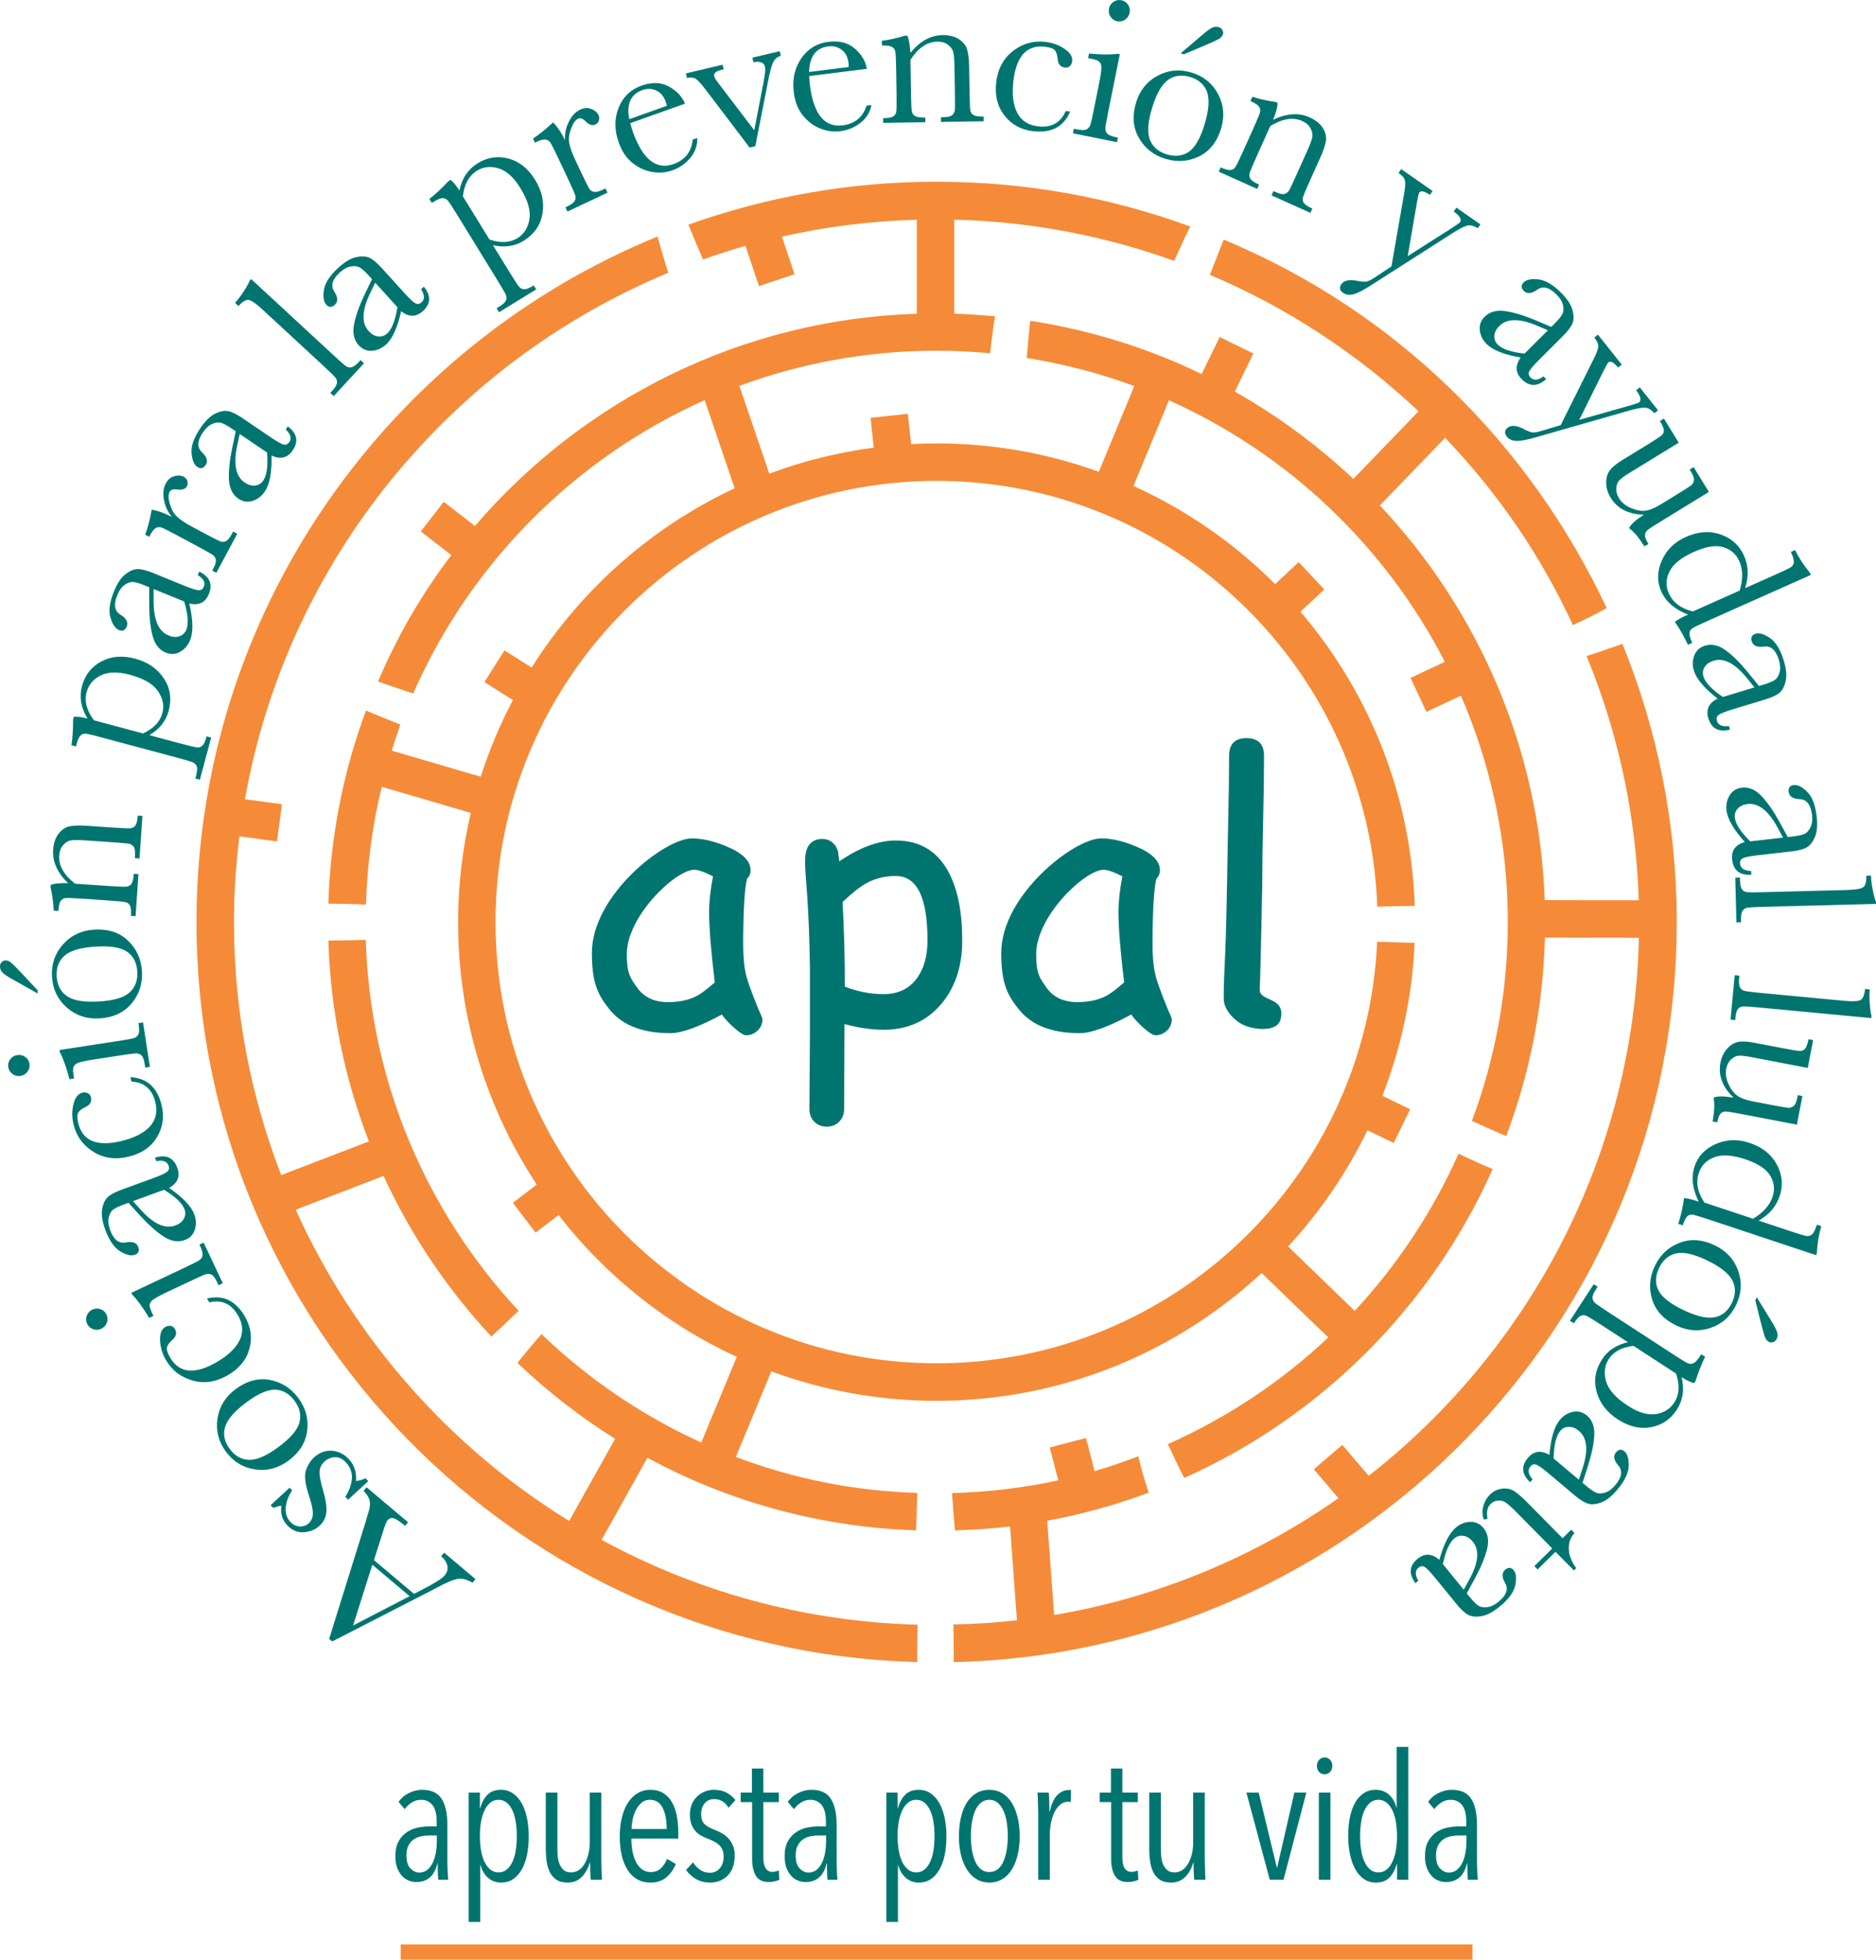
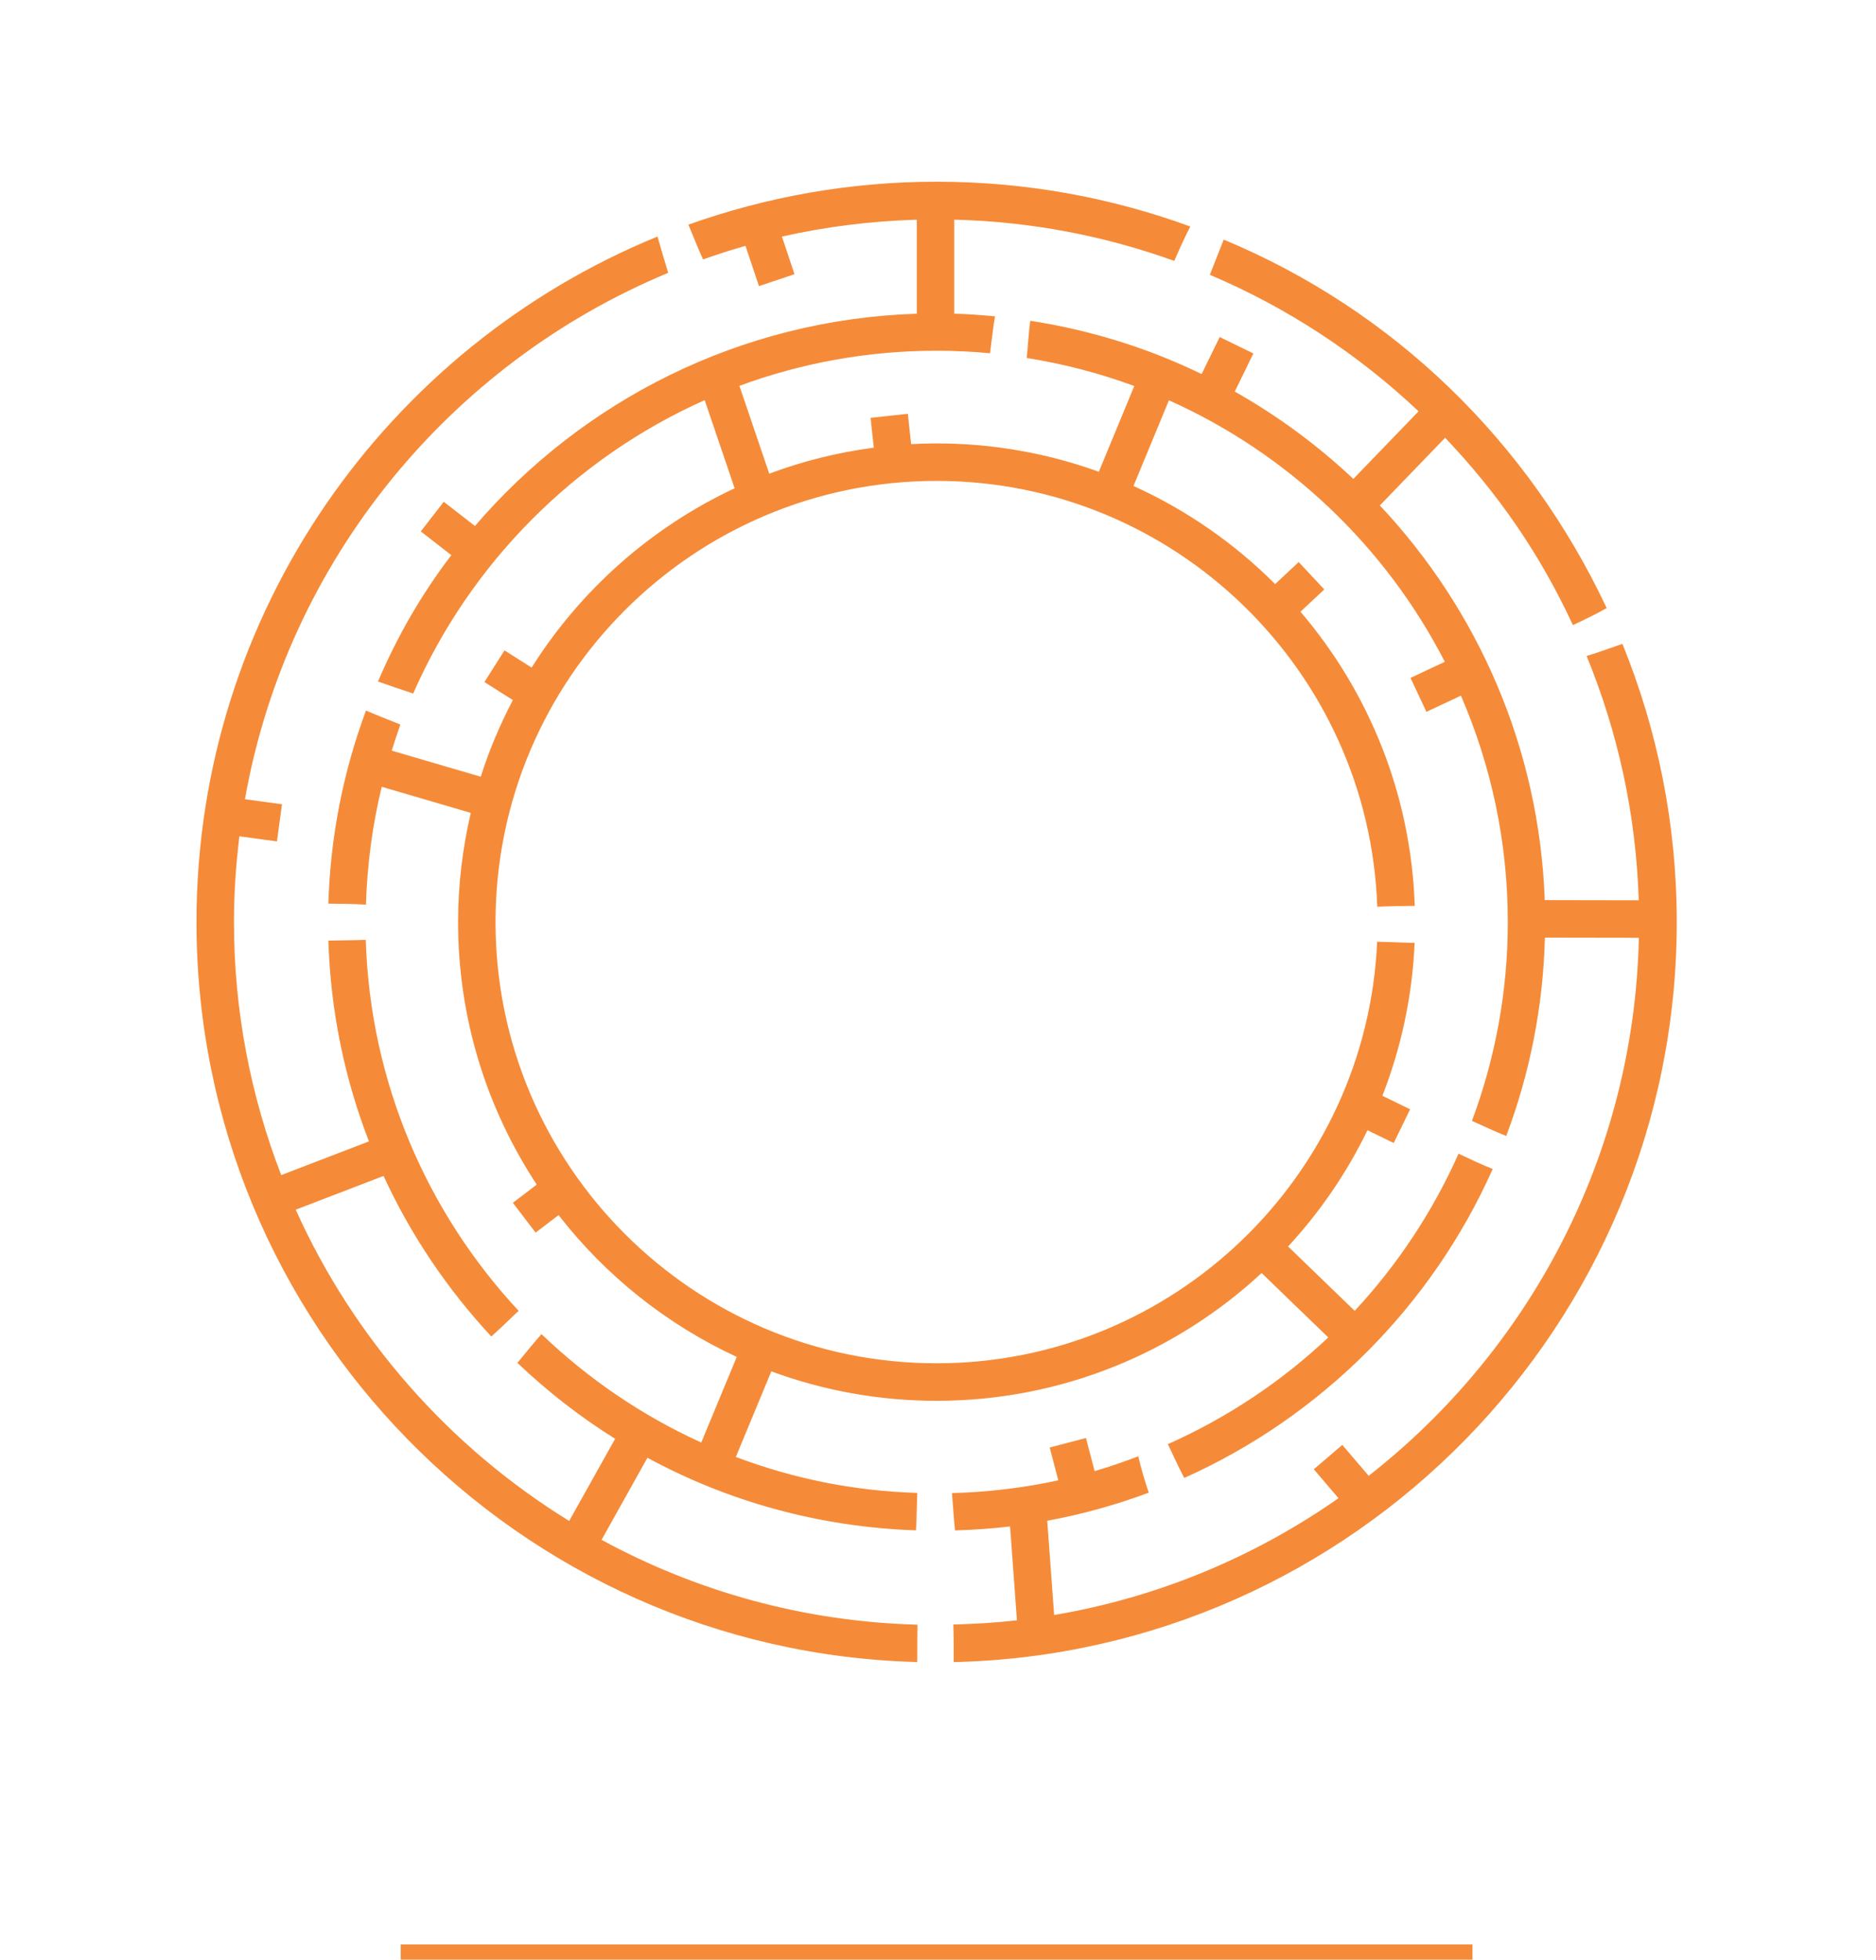
<svg xmlns="http://www.w3.org/2000/svg" id="Layer_2" data-name="Layer 2" viewBox="0 0 325.169 339.546">
  <defs>
    <style>
      .cls-1 {
        fill: #f58b38;
      }

      .cls-2 {
        fill: #007570;
      }
    </style>
  </defs>
  <g id="Layer_1-2" data-name="Layer 1">
    <g>
      <path class="cls-1" d="M158.986,287.976c.014-2.162.014-4.408.045-6.466-19.78-.531-38.401-5.795-54.761-14.707l7.95-14.216c13.93,7.553,29.752,12.01,46.544,12.575.14-1.995.14-4.623.235-6.487-11.14-.341-21.526-2.488-31.456-6.229l6.152-14.833c8.933,3.298,18.583,5.103,28.646,5.103,21.734,0,41.532-8.414,56.338-22.141l11.55,11.16c-8.101,7.646-17.501,13.909-27.81,18.493.631,1.232,1.73,3.765,2.851,5.854,23.747-10.625,42.873-29.772,53.462-53.532-1.881-.734-4.271-1.88-5.917-2.652-4.488,10.066-10.593,19.26-18.004,27.229l-11.542-11.151c5.515-5.974,10.171-12.75,13.756-20.143l4.545,2.215,2.848-5.842-4.807-2.342c3.234-8.276,5.186-17.187,5.589-26.496-1.525-.015-4.464-.158-6.498-.19-1.791,40.577-35.352,73.04-76.363,73.04-42.152,0-76.447-34.294-76.447-76.447s34.295-76.447,76.447-76.447c41.26,0,74.969,32.86,76.382,73.78,1.979-.093,4.368-.105,6.5-.149-.652-19.406-8.001-37.136-19.808-50.962l4.128-3.861-4.438-4.745-4.083,3.82c-7.042-7.056-15.356-12.834-24.55-17.003l6.141-14.843c20.624,9.223,37.528,25.29,47.82,45.307l-5.948,2.793,2.761,5.882,5.978-2.807c5.219,12.039,8.127,25.302,8.127,39.237,0,12.112-2.214,23.709-6.216,34.442,1.815.82,3.917,1.787,5.941,2.622,4.046-10.741,6.398-22.306,6.703-34.377l16.29.029c-.834,37.824-18.981,71.435-46.832,93.224l-4.572-5.355-4.941,4.22,4.28,5.014c-14.458,10.12-31.198,17.178-49.289,20.238l-1.195-16.33c6.061-1.118,11.941-2.758,17.594-4.867-.646-1.914-1.363-4.303-1.807-6.302-2.484.941-4.998,1.822-7.572,2.565l-1.502-5.736-6.286,1.646,1.49,5.69c-5.961,1.299-12.124,2.039-18.428,2.211.156,1.645.252,3.89.525,6.468,3.214-.105,6.402-.312,9.543-.692l1.189,16.264c-3.627.415-7.311.636-11.025.731.067,1.473.067,4.435.068,6.512,69.372-1.586,125.326-58.47,125.326-128.216,0-17.047-3.356-33.32-9.421-48.212-1.556.551-4.816,1.698-6.207,2.099,5.392,13.128,8.577,27.387,9.036,42.33l-16.292-.029c-.944-26.407-11.632-50.362-28.579-68.385l11.314-11.722c9.181,9.637,16.499,20.238,22.148,32.459,2.258-1.039,4.587-2.222,5.856-2.952-13.562-28.819-36.869-51.569-66.382-63.845-.705,1.822-1.684,4.229-2.404,6.097,13.461,5.703,25.694,13.755,36.175,23.654l-11.303,11.712c-6.196-5.831-13.09-10.921-20.55-15.131l3.224-6.606-5.838-2.85-3.131,6.418c-9.231-4.483-19.222-7.614-29.707-9.233-.258,1.886-.401,4.43-.612,6.447,6.438,1.027,12.679,2.654,18.644,4.861l-6.146,14.856c-8.784-3.175-18.25-4.914-28.116-4.914-1.481,0-2.953.043-4.416.12l-.571-5.25-6.461.702.561,5.165c-6.286.828-12.354,2.349-18.119,4.508l-5.177-15.218c10.659-3.934,22.173-6.087,34.182-6.087,3.123,0,6.212.153,9.262.438.26-1.878.511-4.387.863-6.394-2.337-.223-4.688-.396-7.066-.465v-16.288c13.355.332,26.175,2.835,38.136,7.147,1.081-2.47,1.977-4.441,2.778-5.957-13.722-5.022-28.533-7.766-43.973-7.766-15.086,0-29.563,2.638-43.02,7.443.544,1.266,1.691,4.204,2.541,6.024,2.418-.855,4.866-1.648,7.352-2.351l2.335,6.975,6.163-2.062-2.182-6.519c7.552-1.704,15.366-2.699,23.374-2.923v16.288c-30.592.986-57.922,15.047-76.587,36.779l-5.399-4.195-3.986,5.132,5.29,4.11c-5.185,6.842-9.292,13.908-12.705,21.901.836.311,4.85,1.672,6.099,2.078,9.903-22.588,28.009-40.784,50.523-50.832l5.195,15.272c-14.496,6.779-26.714,17.626-35.189,31.068l-4.702-2.982-3.479,5.487,4.93,3.126c-2.223,4.227-4.098,8.663-5.572,13.278l-15.425-4.519c.365-1.158,1.085-3.385,1.491-4.524-1.266-.502-4.969-1.983-5.953-2.424-3.898,10.475-6.168,21.73-6.523,33.462,1.785.007,4.473.043,6.517.168.217-7.009,1.133-13.843,2.737-20.418l15.437,4.522c-1.425,6.083-2.203,12.413-2.203,18.924,0,16.785,5.026,32.41,13.63,45.48l-4.137,3.156,3.942,5.166,3.982-3.038c8.135,10.477,18.715,18.954,30.885,24.573l-6.154,14.837c-10.288-4.673-19.636-11.059-27.69-18.783-1.01,1.103-2.873,3.396-4.178,4.977,5.177,4.93,10.842,9.352,16.935,13.159l-7.96,14.234c-20.723-12.766-37.329-31.568-47.4-53.931l15.227-5.848c4.731,10.27,11.071,19.646,18.682,27.823,2.453-2.214,4.619-4.438,4.75-4.428-15.816-16.981-25.757-39.499-26.519-64.302-2.045.078-4.589.078-6.479.126.371,12.23,2.825,23.942,7.031,34.795l-15.202,5.839c-5.271-13.612-8.193-28.384-8.193-43.835,0-5.036.343-9.991.94-14.869l6.508.888.876-6.439-6.421-.876c7.325-41.342,35.566-75.515,73.365-91.203-.609-1.958-1.362-4.538-1.856-6.289-46.821,19.14-79.908,65.161-79.908,118.789,0,69.614,55.741,126.414,124.932,128.206ZM69.459,339.546h185.77v-2.639H69.459v2.639Z" />
-       <path class="cls-2" d="M163.221,173.881c2.378-2.869,3.565-6.516,3.565-10.943,0-4.857-.769-8.76-2.304-11.711-1.947-3.729-5.021-5.594-9.221-5.594-1.497,0-3.064.302-4.704.906-1.64.605-3.34,1.512-5.103,2.721.042-.532-.12-.796-.12-.981,0-.819-.272-1.511-.815-2.074-.543-.564-1.214-.846-2.013-.846-1.168,0-2.217.537-2.673,1.814-.396,1.107-.3,2.54-.205,4.188l.292,3.954c.246,3.688.398,7.777.462,12.264v12.264l-.093,12.295c0,.901.282,1.639.845,2.213.563.573,1.287.861,2.167.861s1.603-.288,2.167-.861c.563-.574.845-1.312.845-2.213l.062-14.693c2.459.655,4.714.984,6.762.984,4.2,0,7.562-1.516,10.082-4.549ZM159.009,169.393c-1.353,1.906-3.308,2.859-5.87,2.859-2.233,0-4.468-.43-6.701-1.291,0-5.122-.133-10.01-.398-14.662,1.658-1.578,3.032-2.663,4.117-3.258,1.517-.84,3.219-1.26,5.104-1.26,1.844,0,3.221.927,4.133,2.782.912,1.854,1.368,4.646,1.368,8.375,0,2.643-.583,4.795-1.753,6.455ZM202.255,178.584c.573-.533.861-1.21.861-2.029l-.187-.523c-.327-.717-.563-1.26-.706-1.629-1.086-2.705-1.731-4.508-1.935-5.41-.369-1.475-.543-3.483-.524-6.025.02-2.786.087-5.072.201-6.854.111-1.783.271-3.063.476-3.842.411-.43.615-.922.615-1.475,0-1.618-1.394-3.001-4.18-4.15-2.213-.922-4.21-1.383-5.995-1.383-4.732,0-17.328,9.863-17.336,19.82-.004,5.246,1.035,7.332,3.105,9.873,2.193,2.705,5.688,4.057,10.483,4.057,1.003,0,2.252-.272,3.748-.815,1.497-.542,3.228-1.346,5.195-2.412.45.656,1.138,1.404,2.059,2.244,1.025.901,1.733,1.352,2.122,1.352.758,0,1.424-.267,1.999-.799ZM191.741,172.559c-1.372.718-3.042,1.076-5.009,1.076-2.377,0-4.16-.84-5.348-2.52-1.188-1.68-1.769-2.393-1.783-5.754-.027-6.65,8.503-14.656,11.68-14.656.327,0,.764.092,1.307.277.542.184,1.194.472,1.952.861-.226,1.168-.395,2.27-.508,3.304-.113,1.035-.168,1.994-.168,2.874,0,2.705.327,6.773.983,12.203-1.333,1.168-2.368,1.947-3.105,2.336ZM119.927,178.199c1.497-.542,3.228-1.346,5.195-2.412.45.656,1.138,1.404,2.059,2.244,1.025.901,1.733,1.352,2.122,1.352.757,0,1.424-.267,1.999-.799.573-.533.861-1.21.861-2.029l-.187-.523c-.327-.717-.563-1.26-.706-1.629-1.086-2.705-1.731-4.508-1.936-5.41-.369-1.475-.543-3.483-.523-6.025.02-2.786.087-5.072.2-6.854.111-1.783.272-3.063.476-3.842.411-.43.615-.922.615-1.475,0-1.618-1.394-3.001-4.18-4.15-2.213-.922-4.21-1.383-5.995-1.383-4.732,0-17.328,9.863-17.336,19.82-.004,5.246,1.035,7.332,3.105,9.873,2.193,2.705,5.688,4.057,10.483,4.057,1.003,0,2.252-.272,3.748-.815ZM110.43,171.114c-1.188-1.68-1.769-2.393-1.783-5.754-.027-6.65,8.503-14.656,11.68-14.656.327,0,.764.092,1.307.277.542.184,1.194.472,1.952.861-.226,1.168-.395,2.27-.508,3.304-.113,1.035-.168,1.994-.168,2.874,0,2.705.327,6.773.983,12.203-1.333,1.168-2.368,1.947-3.105,2.336-1.372.718-3.042,1.076-5.009,1.076-2.377,0-4.161-.84-5.348-2.52ZM221.967,176.613c.967-4.049-3.763-2.939-3.62-5.232.138-2.198.443-18.186.443-18.186,0-3.237.049-6.942.152-11.111.104-4.17.153-7.874.153-11.112,0-2.049-1.013-3.074-3.042-3.074-2.009,0-3.012,1.025-3.012,3.074,0,3.238-.052,6.942-.153,11.112-.103,4.169-.268,17.315-.492,22.284-.226,4.97-.285,6.183-.285,8.662,0,2.09,2.108,4.167,4.014,4.802,2.15.717,5.363.784,5.841-1.218ZM116.476,312.275c-.384-.669-.886-1.198-1.505-1.583-.617-.386-1.371-.579-2.261-.579-.811,0-1.545.198-2.203.594-.659.397-1.214.95-1.67,1.661s-.805,1.564-1.047,2.558c-.244.995-.365,2.082-.365,3.259,0,2.498.466,4.458,1.4,5.879.934,1.422,2.245,2.133,3.93,2.133,1.117,0,2.035-.31,2.757-.929.72-.62,1.263-1.386,1.63-2.3l-1.523-.883c-.246.63-.593,1.168-1.041,1.614-.45.447-1.042.67-1.775.67-.573,0-1.067-.147-1.485-.441s-.766-.701-1.041-1.219c-.276-.518-.484-1.127-.627-1.827-.143-.701-.214-1.466-.214-2.299h8.132v-1.097c0-1.015-.087-1.97-.26-2.864-.17-.893-.45-1.676-.833-2.346ZM109.467,316.906c0-.446.055-.965.168-1.554.113-.589.295-1.142.551-1.66s.581-.954.979-1.31c.396-.355.893-.533,1.483-.533,1.001,0,1.735.462,2.205,1.386.468.924.704,2.148.704,3.671h-6.092ZM123.752,311.728c.589,0,1.091.137,1.507.411.417.275.757.636,1.021,1.082l1.188-1.31c-.387-.527-.888-.96-1.509-1.295-.619-.335-1.354-.503-2.208-.503-.589,0-1.132.107-1.63.32-.498.213-.94.508-1.325.883-.387.376-.686.828-.898,1.355-.214.528-.319,1.107-.319,1.736,0,.65.085,1.203.258,1.66.173.457.401.848.686,1.173.284.325.603.589.96.792.355.203.726.376,1.11.518.367.142.716.294,1.051.457s.635.355.898.578c.264.224.478.503.641.838s.244.747.244,1.234c0,.853-.218,1.539-.656,2.056-.437.518-1.009.776-1.719.776-.65,0-1.214-.168-1.692-.503-.478-.335-.888-.765-1.233-1.294l-1.217,1.31c.466.67,1.055,1.203,1.767,1.598.71.397,1.491.595,2.344.595,1.279,0,2.32-.411,3.123-1.234.801-.822,1.202-1.974,1.202-3.456,0-.67-.102-1.244-.304-1.721-.204-.477-.462-.888-.777-1.233s-.674-.635-1.081-.869c-.407-.233-.813-.431-1.22-.594-.811-.304-1.42-.64-1.827-1.005-.406-.365-.608-.954-.608-1.766,0-.771.206-1.396.623-1.874.417-.477.95-.715,1.6-.715ZM77.591,324.171c-.01-.315-.02-.625-.03-.929-.01-.305-.016-.558-.016-.762v-6.275c0-1.99-.335-3.502-1.005-4.538-.668-1.035-1.796-1.554-3.381-1.554-.75,0-1.501.183-2.253.548-.751.366-1.36.883-1.828,1.554l1.066,1.249c.345-.467.762-.854,1.25-1.158.486-.304,1.015-.457,1.583-.457.833,0,1.493.305,1.981.914.486.609.73,1.574.73,2.893v.792h-1.188c-.628,0-1.293.066-1.995.198-.7.132-1.345.391-1.934.776s-1.077.914-1.462,1.584c-.387.669-.579,1.553-.579,2.649,0,.792.111,1.467.335,2.026.222.559.508,1.02.853,1.386.345.366.73.63,1.156.792.428.162.855.243,1.281.243,1.927,0,3.147-1.076,3.655-3.228h.062v.655c0,.254.004.518.014.791.01.275.02.533.032.777.01.243.024.446.045.609h1.735c-.02-.163-.042-.381-.062-.654-.02-.275-.036-.569-.045-.883ZM75.719,319.068c0,.589-.052,1.199-.153,1.827-.101.63-.27,1.209-.503,1.736-.232.528-.547.965-.944,1.31-.395.346-.878.518-1.445.518-.549,0-1.057-.233-1.523-.7-.468-.467-.702-1.229-.702-2.285,0-.711.123-1.289.367-1.736.244-.446.553-.797.928-1.051.377-.254.807-.426,1.295-.518.488-.091.976-.137,1.461-.137h1.22v1.035ZM90.399,312.397c-.407-.71-.908-1.268-1.507-1.675-.599-.406-1.275-.61-2.026-.61-1.035,0-1.838.3-2.406.899-.569.599-.976,1.365-1.219,2.299h-.06v-2.711h-1.95v22.419h2.009v-9.9h.031c.244.913.674,1.655,1.295,2.223.619.568,1.386.854,2.299.854.793,0,1.483-.198,2.072-.595.589-.396,1.084-.949,1.491-1.66.406-.71.712-1.553.914-2.528.202-.975.306-2.05.306-3.228s-.107-2.259-.319-3.244c-.214-.985-.523-1.832-.93-2.543ZM89.394,320.622c-.121.771-.315,1.437-.579,1.995s-.593,1-.99,1.325c-.396.325-.869.488-1.416.488-.528,0-.996-.163-1.402-.488-.406-.324-.746-.766-1.019-1.325-.274-.558-.478-1.224-.609-1.995-.133-.771-.198-1.604-.198-2.498,0-.874.065-1.691.198-2.452.131-.762.335-1.427.609-1.995.273-.569.609-1.015,1.005-1.341.395-.324.866-.488,1.416-.488.547,0,1.019.164,1.416.488.397.325.726.771.99,1.341.264.568.458,1.233.579,1.995.123.761.183,1.578.183,2.452,0,.893-.06,1.726-.183,2.498ZM104.273,324.049c-.01-.355-.02-.721-.03-1.097-.012-.376-.016-.726-.016-1.051v-11.301h-2.011v8.712c0,.67-.075,1.315-.228,1.935-.152.619-.365,1.167-.638,1.644-.276.478-.611.854-1.006,1.127-.396.275-.849.411-1.356.411-.527,0-.944-.127-1.249-.381-.304-.254-.543-.579-.716-.975-.173-.397-.284-.833-.335-1.31-.049-.477-.075-.949-.075-1.417v-9.747h-2.011v9.747c0,.711.045,1.412.137,2.102.091.69.27,1.315.534,1.873.264.559.645,1.01,1.142,1.355.498.345,1.152.519,1.965.519.974,0,1.787-.32,2.437-.96.648-.64,1.117-1.467,1.4-2.483h.062c0,.488.01,1.005.03,1.554.02.548.052,1.015.091,1.401h1.949c-.02-.142-.036-.366-.045-.67-.01-.304-.02-.635-.03-.99ZM221.373,323.577h-.061l-3.138-12.976h-2.132l4.052,15.108h2.375l3.96-15.108h-2.072l-2.985,12.976ZM228.594,325.709h2.009v-15.108h-2.009v15.108ZM208.87,324.049c-.01-.355-.02-.721-.03-1.097-.012-.376-.016-.726-.016-1.051v-11.301h-2.011v8.712c0,.67-.075,1.315-.228,1.935-.153.619-.365,1.167-.639,1.644-.275.478-.611.854-1.005,1.127-.396.275-.849.411-1.356.411-.527,0-.944-.127-1.249-.381-.304-.254-.543-.579-.716-.975-.172-.397-.283-.833-.335-1.31-.049-.477-.075-.949-.075-1.417v-9.747h-2.011v9.747c0,.711.045,1.412.137,2.102.091.69.27,1.315.533,1.873.264.559.645,1.01,1.143,1.355.498.345,1.152.519,1.965.519.974,0,1.787-.32,2.438-.96.648-.64,1.116-1.467,1.4-2.483h.062c0,.488.01,1.005.03,1.554.02.548.052,1.015.091,1.401h1.949c-.02-.142-.036-.366-.045-.67-.01-.304-.02-.635-.03-.99ZM256.051,324.171c-.01-.315-.02-.625-.03-.929-.01-.305-.016-.558-.016-.762v-6.275c0-1.99-.335-3.502-1.005-4.538-.668-1.035-1.796-1.554-3.381-1.554-.75,0-1.501.183-2.253.548-.751.366-1.36.883-1.829,1.554l1.067,1.249c.345-.467.761-.854,1.249-1.158.486-.304,1.016-.457,1.583-.457.833,0,1.493.305,1.981.914.486.609.73,1.574.73,2.893v.792h-1.188c-.628,0-1.293.066-1.995.198-.7.132-1.344.391-1.933.776-.589.386-1.077.914-1.461,1.584-.387.669-.579,1.553-.579,2.649,0,.792.111,1.467.335,2.026.222.559.508,1.02.853,1.386.345.366.73.63,1.156.792.428.162.854.243,1.281.243,1.927,0,3.147-1.076,3.655-3.228h.062v.655c0,.254.004.518.014.791.01.275.02.533.032.777.01.243.024.446.046.609h1.735c-.02-.163-.042-.381-.062-.654-.02-.275-.036-.569-.045-.883ZM254.179,319.068c0,.589-.052,1.199-.153,1.827-.101.63-.27,1.209-.503,1.736-.232.528-.547.965-.944,1.31-.395.346-.878.518-1.445.518-.549,0-1.057-.233-1.523-.7-.468-.467-.702-1.229-.702-2.285,0-.711.123-1.289.367-1.736.244-.446.553-.797.928-1.051.377-.254.807-.426,1.295-.518.488-.091.976-.137,1.461-.137h1.22v1.035ZM134.473,324.262c-.202.051-.395.076-.577.076-.529,0-.924-.208-1.188-.625-.266-.416-.396-1.082-.396-1.995v-9.473h2.681v-1.645h-2.681v-4.173h-1.979v4.173h-1.951v1.645h1.981v9.838c0,1.219.218,2.193.654,2.924.436.732,1.184,1.097,2.239,1.097.345,0,.68-.041,1.005-.122.325-.081.599-.173.823-.274l-.091-1.614c-.143.06-.315.117-.52.168ZM242.086,313.159h-.06c-.224-.913-.65-1.649-1.281-2.208-.628-.558-1.4-.838-2.314-.838-.771,0-1.458.198-2.057.594-.599.397-1.097.945-1.491,1.645-.396.701-.696,1.539-.898,2.514-.204.975-.305,2.05-.305,3.228s.107,2.26.319,3.244c.214.985.523,1.837.93,2.558.404.721.902,1.285,1.491,1.691.589.406,1.269.61,2.041.61,1.037,0,1.838-.305,2.407-.914.567-.609.974-1.37,1.218-2.284h.062v2.711h1.949v-23.027h-2.011v10.478ZM241.95,320.606c-.133.761-.335,1.427-.609,1.996-.274.568-.609,1.015-1.005,1.34-.396.325-.869.488-1.416.488s-1.021-.163-1.416-.488c-.396-.324-.728-.771-.991-1.34-.264-.569-.457-1.234-.577-1.996-.123-.762-.185-1.579-.185-2.452,0-.893.062-1.725.185-2.498.121-.771.313-1.436.577-1.995.264-.558.595-.999.991-1.325.395-.324.867-.488,1.416-.488.527,0,.994.164,1.4.488.407.325.748.766,1.021,1.325.273.559.476,1.224.609,1.995.133.772.198,1.604.198,2.498,0,.874-.065,1.691-.198,2.452ZM229.599,304.509c-.387,0-.706.142-.96.426-.254.285-.381.63-.381,1.035,0,.427.127.777.381,1.051.254.275.573.411.96.411.365,0,.68-.137.944-.411.264-.274.395-.624.395-1.051,0-.406-.127-.751-.381-1.035-.253-.285-.573-.426-.958-.426ZM196.702,324.262c-.202.051-.395.076-.577.076-.529,0-.924-.208-1.188-.625-.266-.416-.396-1.082-.396-1.995v-9.473h2.681v-1.645h-2.681v-4.173h-1.979v4.173h-1.951v1.645h1.981v9.838c0,1.219.218,2.193.655,2.924.436.732,1.184,1.097,2.239,1.097.345,0,.68-.041,1.005-.122.325-.081.599-.173.823-.274l-.091-1.614c-.143.06-.315.117-.52.168ZM162.801,312.397c-.407-.71-.908-1.268-1.507-1.675-.599-.406-1.275-.61-2.026-.61-1.035,0-1.838.3-2.406.899-.569.599-.976,1.365-1.219,2.299h-.06v-2.711h-1.95v22.419h2.009v-9.9h.032c.244.913.674,1.655,1.295,2.223.619.568,1.386.854,2.298.854.793,0,1.483-.198,2.072-.595.589-.396,1.084-.949,1.491-1.66.407-.71.712-1.553.914-2.528.202-.975.306-2.05.306-3.228s-.107-2.259-.319-3.244c-.214-.985-.524-1.832-.93-2.543ZM161.796,320.622c-.121.771-.315,1.437-.579,1.995s-.593,1-.99,1.325c-.396.325-.868.488-1.416.488-.528,0-.996-.163-1.402-.488-.406-.324-.746-.766-1.019-1.325-.274-.558-.478-1.224-.609-1.995-.133-.771-.198-1.604-.198-2.498,0-.874.065-1.691.198-2.452.131-.762.335-1.427.609-1.995.273-.569.608-1.015,1.005-1.341.395-.324.867-.488,1.416-.488s1.019.164,1.416.488c.397.325.726.771.99,1.341.264.568.458,1.233.579,1.995.123.761.182,1.578.182,2.452,0,.893-.059,1.726-.182,2.498ZM183.268,311.027c-.589.589-1.025,1.544-1.309,2.864h-.061c0-.65-.01-1.264-.03-1.843-.02-.579-.052-1.061-.091-1.447h-1.95c.02.163.034.391.046.685.01.294.02.62.03.975.01.356.02.721.03,1.097.012.376.016.727.016,1.051v11.301h2.011v-7.706c0-.69.065-1.386.199-2.086.131-.701.329-1.326.593-1.874.264-.548.595-.995.99-1.34.396-.345.849-.519,1.356-.519.101,0,.188.006.26.016.069.01.146.026.228.046l.059-2.071c-.081-.02-.202-.031-.365-.031-.751,0-1.422.294-2.011.883ZM175.35,312.337c-.446-.711-1.001-1.259-1.66-1.645-.661-.386-1.396-.579-2.209-.579-.833,0-1.578.193-2.239.579-.66.386-1.213.934-1.66,1.645s-.787,1.564-1.02,2.558c-.234.995-.351,2.092-.351,3.29s.121,2.285.365,3.259c.244.975.595,1.817,1.051,2.528.458.711,1.009,1.259,1.66,1.645.65.386,1.382.579,2.193.579s1.549-.193,2.209-.579c.658-.386,1.213-.934,1.66-1.645s.791-1.554,1.035-2.528.365-2.06.365-3.259-.121-2.294-.365-3.29c-.244-.995-.589-1.847-1.035-2.558ZM174.481,320.601c-.133.75-.325,1.407-.579,1.975-.253.567-.583,1.007-.989,1.322-.407.313-.883.47-1.432.47s-1.025-.157-1.432-.47c-.406-.314-.736-.755-.989-1.322-.254-.568-.446-1.226-.579-1.975-.131-.75-.198-1.571-.198-2.462s.067-1.721.198-2.492c.133-.769.325-1.433.579-1.99.253-.557.583-.997.989-1.322.407-.324.885-.487,1.432-.487s1.021.163,1.416.487c.396.324.726.765.992,1.322.264.557.46,1.221.593,1.99.133.77.198,1.601.198,2.492s-.065,1.712-.198,2.462ZM145.058,324.171c-.01-.315-.02-.625-.03-.929-.01-.305-.016-.558-.016-.762v-6.275c0-1.99-.335-3.502-1.005-4.538-.668-1.035-1.797-1.554-3.381-1.554-.75,0-1.501.183-2.253.548-.751.366-1.36.883-1.828,1.554l1.067,1.249c.345-.467.761-.854,1.25-1.158.486-.304,1.015-.457,1.583-.457.833,0,1.493.305,1.981.914.486.609.729,1.574.729,2.893v.792h-1.188c-.629,0-1.293.066-1.995.198-.7.132-1.345.391-1.934.776s-1.077.914-1.461,1.584c-.387.669-.579,1.553-.579,2.649,0,.792.111,1.467.335,2.026.222.559.508,1.02.853,1.386.345.366.729.63,1.156.792.428.162.854.243,1.281.243,1.928,0,3.147-1.076,3.655-3.228h.062v.655c0,.254.004.518.014.791.01.275.02.533.032.777.01.243.023.446.045.609h1.735c-.02-.163-.042-.381-.062-.654-.02-.275-.036-.569-.046-.883ZM143.186,319.068c0,.589-.051,1.199-.152,1.827-.101.63-.27,1.209-.504,1.736-.232.528-.547.965-.944,1.31-.395.346-.878.518-1.446.518-.549,0-1.057-.233-1.523-.7-.468-.467-.702-1.229-.702-2.285,0-.711.123-1.289.367-1.736.244-.446.553-.797.928-1.051.377-.254.807-.426,1.295-.518.488-.091.976-.137,1.462-.137h1.219v1.035ZM193.766,23.841l-.365-.072c-.738-.149-1.229-.356-1.476-.622-.248-.266-.355-.6-.321-1,.032-.402.201-1.358.506-2.87l1.989-9.88-.381-.076c-1.212.176-2.866.162-4.96-.045l-.16.796.468.094c.645.13,1.089.267,1.331.411.24.145.401.417.482.818s-.043,1.431-.379,3.092l-.864,4.291c-.317,1.581-.53,2.53-.637,2.851-.107.321-.308.575-.603.761s-.853.197-1.671.032l-.589-.118-.161.795,7.631,1.537.161-.796ZM179.062,22.732c3.179.364,5.322-.77,6.429-3.404l-.771-.088c-.873,2.033-2.465,2.916-4.779,2.651-1.719-.196-2.929-.981-3.631-2.352-.702-1.37-.924-3.184-.667-5.441.25-2.185.831-3.778,1.745-4.774.914-.997,2.153-1.406,3.72-1.227.876.1,1.452.301,1.725.606.26.302.422.8.486,1.494.071.92.494,1.424,1.265,1.512.363.042.655-.055.878-.291.222-.235.349-.499.383-.791.089-.782-.355-1.506-1.333-2.168-.979-.662-2.088-1.064-3.328-1.206-2.056-.236-3.922.292-5.598,1.581s-2.647,3.107-2.915,5.457c-.262,2.291.226,4.212,1.463,5.763,1.237,1.552,2.879,2.443,4.926,2.677ZM272.911,265.63l-.571-.578-1.495,1.475-5.751-5.829c-1.182-1.199-2.064-1.98-2.649-2.346-.583-.366-1.279-.502-2.088-.406-.807.094-1.513.439-2.116,1.034-.518.512-.892,1.158-1.123,1.939-.23.78-.202,1.575.083,2.384l.637-.158c-.232-1.125-.048-1.985.555-2.58.31-.305.7-.493,1.17-.56.47-.067.91.023,1.321.272.411.248,1.087.85,2.029,1.805l6.136,6.218-3.102,3.062.569.578,3.104-3.062,3.185,3.229.402-.398c-.849-1.162-1.279-2.292-1.287-3.39-.01-1.099.321-1.995.992-2.689ZM193.648,3.689c.496.1.952.006,1.37-.282.418-.288.678-.685.781-1.193.099-.496.012-.958-.262-1.385-.273-.427-.658-.691-1.154-.79-.498-.1-.958-.007-1.38.28-.424.287-.687.678-.786,1.174-.103.508-.014.976.266,1.404.279.428.668.693,1.164.792ZM58.03,52.816c.593-.538.555-1.315-.111-2.33-.643-1.005-.312-2.101.996-3.287.654-.594,1.299-.941,1.938-1.043.639-.103,1.154-.032,1.551.212.396.244.932.737,1.604,1.477l.474.523-1.279,2.662c-.966,2.036-1.581,3.786-1.849,5.251-.266,1.466.008,2.647.823,3.545.625.688,1.388,1.004,2.291.948.902-.056,1.713-.413,2.437-1.069.567-.514,1.067-1.253,1.501-2.22.435-.966.807-2.153,1.117-3.563.667.524,1.313.786,1.941.787.628.002,1.239-.267,1.833-.804,1.386-1.257,1.441-2.666.167-4.228l-.482.439c.635.981.664,1.731.089,2.254-.349.316-.704.378-1.071.185-.365-.193-1.006-.794-1.924-1.806l-3.926-4.326c-.831-.915-1.545-1.505-2.144-1.772-.599-.267-1.362-.296-2.288-.092-.926.205-1.943.81-3.05,1.814-1.489,1.352-2.328,2.635-2.517,3.845-.186,1.212-.055,2.065.395,2.562.458.506.954.517,1.485.035ZM68.881,53.217c-.18,1.149-.418,2.104-.714,2.865-.295.761-.648,1.327-1.057,1.698-.462.419-.989.592-1.58.518-.593-.074-1.137-.387-1.636-.936-1.257-1.385-1.176-3.555.242-6.51l.902-1.868,3.843,4.235ZM139.133,19.972c.829,1.035,1.822,1.791,2.979,2.269,1.158.478,2.342.642,3.558.489,1.307-.164,2.473-.65,3.498-1.461,1.025-.81,1.65-1.833,1.876-3.072l-.841.106c-.65,2.014-2.037,3.154-4.163,3.42-1.564.195-2.82-.291-3.766-1.459s-1.579-3.013-1.894-5.536c-.042-.338-.083-.855-.123-1.55l10.001-1.251c-.224-1.324-.922-2.493-2.094-3.509-1.17-1.015-2.695-1.405-4.575-1.17-1.997.25-3.566,1.208-4.71,2.874-1.142,1.667-1.573,3.633-1.289,5.898.2,1.6.714,2.917,1.543,3.951ZM143.545,8.037c.876-.11,1.65.081,2.322.572.672.491,1.073,1.25,1.202,2.278.026.21.038.451.036.725l-6.863.859c.077-2.69,1.18-4.167,3.304-4.433ZM208.419,8.052c1.621-.69,2.596-1.14,2.923-1.349.327-.208.535-.465.628-.769.067-.225.042-.463-.079-.715-.121-.252-.345-.426-.672-.526-.371-.112-.748-.075-1.13.111-.381.186-.954.606-1.715,1.261l-3.722,3.172.557.169,3.21-1.354ZM280.099,251.652c-.516.612-.375,1.376.422,2.293.771.91.589,2.041-.549,3.391-.567.675-1.16,1.107-1.779,1.293s-1.14.185-1.566-.003c-.426-.189-1.021-.606-1.787-1.249l-.54-.455.91-2.809c.684-2.147,1.061-3.963,1.128-5.451.069-1.488-.361-2.623-1.287-3.403-.712-.599-1.511-.81-2.397-.634-.886.177-1.644.639-2.272,1.386-.494.585-.891,1.385-1.19,2.401-.301,1.015-.512,2.242-.631,3.681-.729-.43-1.406-.604-2.028-.521-.625.082-1.194.429-1.709,1.042-1.204,1.431-1.071,2.835.4,4.212l.42-.5c-.761-.886-.892-1.627-.391-2.221.302-.36.648-.469,1.035-.327.389.142,1.104.652,2.15,1.532l4.468,3.762c.946.795,1.733,1.285,2.364,1.469.628.184,1.388.112,2.278-.214.891-.327,1.819-1.063,2.78-2.206,1.295-1.539,1.956-2.921,1.979-4.147.023-1.226-.22-2.054-.734-2.486-.521-.44-1.013-.385-1.476.165ZM269.292,252.706c.026-1.163.133-2.142.323-2.934.19-.793.464-1.401.821-1.824.401-.477.9-.718,1.498-.724.597-.005,1.178.231,1.745.708,1.432,1.205,1.642,3.366.632,6.485l-.645,1.971-4.375-3.682ZM294.586,235.089c-.411.631-.785,1.012-1.123,1.143-.337.131-.686.104-1.043-.079-.359-.183-1.184-.696-2.475-1.536l-11.006-7.162c-1.35-.879-2.155-1.428-2.415-1.645-.258-.218-.418-.499-.484-.842-.063-.344.133-.866.587-1.566l.29-.444-.68-.442-4.121,6.331.68.443c.457-.701.845-1.129,1.164-1.286.319-.157.651-.163.992-.018.341.145,1.212.672,2.612,1.583l4.601,2.993c-.99.227-1.858.585-2.606,1.075-.746.49-1.364,1.109-1.85,1.858-1.188,1.824-1.509,3.71-.966,5.658.543,1.947,1.763,3.537,3.655,4.769,1.934,1.257,3.854,1.712,5.757,1.365,1.902-.348,3.401-1.359,4.492-3.036.526-.809.859-1.683,1.001-2.623.141-.94.082-1.944-.178-3.011.779.507,1.499.856,2.16,1.048l.262-.4c.573-1.746,1.128-3.139,1.666-4.179l-.68-.443-.29.444ZM290.939,240.759c-.053.837-.301,1.594-.743,2.276-.718,1.105-1.787,1.764-3.205,1.979-1.416.214-3.032-.269-4.847-1.45-2.092-1.36-3.345-2.766-3.762-4.217-.418-1.451-.264-2.734.46-3.848.431-.66,1.006-1.182,1.724-1.564.718-.382,1.576-.627,2.574-.736l7.367,4.794c.341,1.007.486,1.93.432,2.765ZM154.603,8.127c.315.177.508.444.579.802.069.358.119,1.378.147,3.061l.069,4.305c.028,1.765.008,2.816-.063,3.152s-.264.59-.579.76-.878.262-1.689.275l.012.812,7.306-.119-.012-.812c-.847.014-1.428-.067-1.743-.245-.315-.177-.508-.448-.579-.811-.069-.364-.119-1.381-.145-3.052l-.097-5.894c.678-1.035,1.404-1.815,2.178-2.339.775-.525,1.59-.793,2.449-.808.754-.012,1.378.167,1.872.535.494.368.801.796.92,1.282.121.487.19,1.3.208,2.441l.076,4.659c.025,1.611.023,2.583-.006,2.912-.03.33-.172.621-.426.873-.256.251-.807.384-1.654.397l-.335.006.014.812,7.393-.12-.012-.812c-.837.014-1.412-.068-1.725-.246-.315-.177-.506-.447-.569-.811-.065-.364-.111-1.381-.139-3.052l-.073-4.517c-.022-1.342-.143-2.36-.367-3.057-.222-.696-.706-1.279-1.449-1.75-.742-.47-1.69-.696-2.844-.678-1.012.017-1.979.28-2.899.789-.922.509-1.797,1.27-2.627,2.284-.058-1.258-.226-2.25-.508-2.976l-.476.008c-1.348.422-2.667.714-3.958.877l.014.811c.847-.014,1.428.068,1.741.246ZM109.609,28.22c1.033.831,2.166,1.354,3.399,1.571,1.231.217,2.425.119,3.577-.292,1.242-.442,2.275-1.17,3.1-2.183.827-1.012,1.216-2.147,1.166-3.404l-.797.285c-.198,2.107-1.307,3.52-3.324,4.239-1.485.529-2.816.326-3.992-.609-1.178-.936-2.193-2.601-3.046-4.994-.115-.322-.266-.817-.454-1.487l9.491-3.384c-.506-1.244-1.44-2.235-2.802-2.974-1.362-.738-2.937-.789-4.72-.153-1.896.675-3.221,1.95-3.976,3.825s-.751,3.887.016,6.036c.541,1.519,1.329,2.693,2.362,3.524ZM111.334,15.613c.831-.296,1.628-.278,2.39.057.764.334,1.319.989,1.666,1.964.071.199.137.432.194.699l-6.519,2.324c-.504-2.643.252-4.324,2.269-5.044ZM307.057,228.941l-2.556-4.17-.252.525.839,3.382c.43,1.709.724,2.742.878,3.098s.375.603.663.741c.212.102.45.113.718.033.268-.08.476-.275.623-.582.168-.349.19-.728.067-1.133-.125-.407-.45-1.037-.979-1.892ZM310.927,136.02c-.678.077-.978.472-.896,1.186.091.794.744,1.218,1.957,1.268,1.192.065,1.888.975,2.088,2.728.101.877.006,1.604-.284,2.182-.29.577-.648.956-1.077,1.135-.43.179-1.142.326-2.136.439l-.702.08-1.414-2.592c-1.09-1.971-2.153-3.493-3.187-4.565-1.035-1.072-2.154-1.539-3.357-1.401-.924.105-1.626.541-2.108,1.307-.48.766-.667,1.633-.555,2.604.087.76.396,1.597.928,2.514.532.916,1.277,1.912,2.241,2.986-.813.236-1.404.608-1.773,1.118-.367.51-.506,1.162-.415,1.956.212,1.859,1.323,2.727,3.335,2.604l-.075-.649c-1.166-.056-1.795-.469-1.882-1.241-.054-.467.103-.793.474-.978.369-.184,1.231-.354,2.588-.509l5.805-.664c1.228-.14,2.124-.376,2.691-.707.565-.331,1.035-.933,1.41-1.805.375-.872.476-2.049.307-3.534-.23-1.999-.781-3.429-1.654-4.288-.875-.859-1.644-1.25-2.31-1.174ZM303.373,145.783c-.829-.817-1.465-1.568-1.91-2.251-.446-.683-.7-1.3-.762-1.849-.071-.62.095-1.148.502-1.586.406-.437.978-.697,1.713-.781,1.86-.213,3.576,1.118,5.148,3.995l.99,1.822-5.682.649ZM300.026,183.583c.42-.41.86-.632,1.322-.662.46-.032,1.178.046,2.148.231l9.846,1.887.924-4.819-.799-.153c-.157.82-.351,1.367-.583,1.64s-.536.404-.91.392c-.375-.012-1.384-.176-3.024-.49l-4.836-.926c-1.259-.242-2.227-.287-2.903-.134-.676.152-1.301.55-1.874,1.195-.573.646-.95,1.442-1.13,2.39-.21,1.098-.125,2.153.256,3.167.381,1.013,1.053,1.977,2.015,2.892-1.564-.276-2.699-.289-3.407-.042l-.04.208c.192.875.131,2.193-.183,3.954l.797.153c.146-.763.347-1.272.599-1.529.254-.258.581-.372.982-.342.402.029,1.378.191,2.927.489l9.307,1.783.95-4.958-.797-.153-.069.364c-.157.821-.385,1.338-.683,1.55-.299.212-.619.303-.959.275-.343-.03-1.287-.193-2.836-.49l-3.207-.615c-1.214-.232-2.12-.558-2.715-.978-.597-.42-1.11-1.091-1.539-2.011-.428-.921-.557-1.826-.387-2.716.119-.625.389-1.141.81-1.553ZM324.078,171.432l-.809-.076c-.097,1.042-.355,1.68-.773,1.913-.418.232-1.382.277-2.893.134l-14.232-1.343c-1.664-.158-2.669-.282-3.014-.374-.347-.091-.601-.295-.768-.613-.165-.317-.214-.827-.147-1.53l.046-.492-.809-.076-.726,7.696.809.076.04-.421c.069-.751.224-1.261.464-1.534.238-.274.557-.411.96-.414.402-.004,1.37.066,2.905.211l19.224,1.815.036-.387c-.129-.378-.23-1.058-.303-2.041-.074-.982-.076-1.83-.008-2.544ZM314.797,212.558c-.238.715-.503,1.178-.797,1.39-.293.212-.639.276-1.029.188-.393-.087-1.321-.374-2.784-.86l-5.358-1.782c.914-.515,1.676-1.128,2.287-1.843.609-.716,1.067-1.536,1.376-2.463.605-1.82.437-3.618-.503-5.394-.942-1.776-2.528-3.035-4.762-3.777-2.032-.675-3.978-.606-5.836.208-1.858.815-3.082,2.11-3.671,3.885-.313.938-.406,1.914-.285,2.928.121,1.013.458,2.071,1.009,3.172-1.126-.375-1.975-.582-2.544-.623-.163,1.346-.498,2.836-1.001,4.466l.771.256c.266-.804.534-1.326.799-1.566.266-.241.581-.331.946-.272.363.058,1.345.354,2.941.884l18.44,6.129.117-.351c.099-1.753.357-3.311.771-4.672l-.77-.257-.117.352ZM295.432,208.372c-.601-.881-.981-1.752-1.142-2.612s-.099-1.713.183-2.562c.422-1.272,1.309-2.166,2.657-2.678,1.349-.513,3.139-.398,5.372.344,2.199.732,3.645,1.68,4.337,2.846.69,1.166.827,2.38.407,3.641-.248.749-.655,1.441-1.22,2.077-.565.638-1.289,1.219-2.169,1.744l-8.424-2.8ZM302.764,154.575c-.355-.05-.632-.221-.835-.517-.2-.294-.311-.795-.329-1.5l-.014-.495-.811.022.202,7.727.811-.021-.012-.423c-.02-.753.073-1.279.277-1.578s.506-.475.904-.527c.398-.053,1.368-.098,2.909-.138l19.301-.505-.01-.388c-.175-.361-.357-1.024-.545-1.99-.19-.966-.295-1.808-.313-2.525l-.811.021c.026,1.047-.153,1.711-.54,1.992-.389.281-1.34.441-2.857.481l-14.29.373c-1.672.044-2.683.041-3.038-.009ZM256.493,57.219c.099.899.494,1.694,1.184,2.385.541.541,1.303,1.005,2.289,1.393.985.388,2.191.703,3.613.945-.492.69-.724,1.349-.694,1.978.028.628.325,1.225.89,1.792,1.323,1.324,2.733,1.312,4.232-.035l-.462-.462c-.95.681-1.698.748-2.247.198-.333-.333-.411-.687-.236-1.061.175-.375.746-1.044,1.711-2.009l4.133-4.128c.875-.872,1.432-1.615,1.667-2.226.238-.612.232-1.375-.016-2.29-.25-.915-.902-1.902-1.957-2.959-1.422-1.424-2.743-2.2-3.96-2.331-1.22-.129-2.066.043-2.541.517-.483.482-.472.977.036,1.485.565.566,1.338.492,2.322-.223.974-.69,2.084-.41,3.332.839.623.624,1.001,1.252,1.135,1.885.133.633.085,1.152-.139,1.56-.226.408-.692.965-1.4,1.672l-.498.499-2.721-1.15c-2.08-.867-3.857-1.398-5.334-1.595-1.475-.196-2.643.134-3.5.99-.658.657-.938,1.435-.839,2.333ZM259.876,56.485c1.323-1.322,3.496-1.346,6.514-.069l1.91.812-4.047,4.041c-1.156-.126-2.122-.317-2.895-.576s-1.354-.584-1.745-.975c-.442-.441-.639-.96-.593-1.555.046-.594.332-1.154.857-1.678ZM287.982,75.457c-.284.244-1.14.802-2.564,1.675l-4.198,2.573c-1.095.67-1.84,1.289-2.237,1.857-.397.567-.591,1.282-.579,2.145.012.863.268,1.705.773,2.528.583.953,1.356,1.676,2.322,2.168.964.492,2.11.753,3.439.78-1.343.85-2.191,1.604-2.546,2.264l.111.18c.729.518,1.572,1.533,2.528,3.046l.692-.424c-.406-.662-.603-1.173-.589-1.534.014-.36.18-.665.496-.914.317-.249,1.148-.785,2.493-1.609l8.081-4.952-2.637-4.304-.692.424.192.316c.437.712.617,1.247.54,1.605-.078.358-.252.641-.525.85-.272.208-1.081.724-2.425,1.548l-2.784,1.705c-1.053.646-1.941,1.014-2.666,1.106-.724.092-1.553-.059-2.491-.45-.936-.392-1.642-.974-2.116-1.746-.332-.542-.48-1.107-.446-1.693.034-.587.21-1.047.529-1.381.321-.334.902-.759,1.745-1.275l8.547-5.238-2.564-4.183-.692.424c.436.712.662,1.247.674,1.605.012.358-.125.659-.411.903ZM270.515,73.664l-3.552,1.063c-.607.181-1.073.247-1.398.197-.325-.05-.835-.257-1.531-.621-1.193-.615-2.104-.673-2.73-.176-.543.432-.577.947-.101,1.546.351.442.882.681,1.594.717s1.838-.169,3.381-.611l16.182-4.628c1.358-.389,2.302-.559,2.828-.511.525.048,1.049.369,1.566.964l.637-.505-3.163-3.98-.635.505c.793,1.038.96,1.739.5,2.105-.101.08-.764.298-1.985.652l-8.373,2.369,4.149-8.368c.48-.967.789-1.505.926-1.615.351-.278.902.028,1.654.918l.637-.505-4.129-5.197-.634.505c.474.599.706,1.108.692,1.524-.016.417-.273,1.133-.775,2.148l-5.739,11.502ZM292.206,93.041c-1.958.872-3.346,2.235-4.168,4.089-.823,1.855-.853,3.636-.091,5.345.402.902.992,1.687,1.765,2.354.773.666,1.735,1.22,2.886,1.661-1.087.484-1.853.902-2.3,1.256.789,1.105,1.546,2.428,2.272,3.972l.742-.33c-.345-.773-.5-1.34-.466-1.696.034-.357.207-.637.516-.839.31-.202,1.231-.646,2.769-1.331l17.749-7.911-.151-.338c-1.108-1.361-1.969-2.685-2.58-3.97l-.742.33.151.338c.308.688.422,1.21.349,1.565-.073.354-.286.633-.633.833-.349.2-1.228.615-2.635,1.241l-5.158,2.299c.328-.996.476-1.964.444-2.903-.032-.939-.246-1.854-.645-2.747-.781-1.752-2.118-2.966-4.01-3.643-1.892-.676-3.913-.535-6.062.422ZM298.713,94.808c1.297.394,2.215,1.199,2.756,2.413.321.72.488,1.505.5,2.357.012.851-.129,1.768-.427,2.75l-8.108,3.613c-1.037-.246-1.904-.632-2.602-1.158-.7-.527-1.229-1.198-1.594-2.014-.545-1.226-.494-2.482.155-3.77.65-1.288,2.05-2.411,4.2-3.369,2.116-.944,3.824-1.219,5.121-.823ZM296.17,122.463c-.27.568-.29,1.234-.058,2,.543,1.791,1.793,2.444,3.75,1.961l-.19-.625c-1.158.155-1.85-.14-2.074-.882-.137-.451-.04-.8.29-1.048.332-.248,1.15-.569,2.455-.966l5.59-1.697c1.184-.358,2.023-.752,2.521-1.179.498-.427.851-1.105,1.063-2.029.21-.925.099-2.102-.335-3.532-.583-1.926-1.382-3.232-2.398-3.921-1.013-.688-1.842-.935-2.482-.741-.652.198-.876.641-.667,1.328.232.765.95,1.064,2.152.896,1.184-.151,2.032.619,2.544,2.307.258.845.296,1.578.115,2.197-.181.621-.466,1.058-.857,1.312-.391.254-1.065.526-2.021.816l-.676.204-1.858-2.294c-1.428-1.743-2.744-3.05-3.956-3.919-1.209-.869-2.396-1.126-3.554-.774-.89.27-1.503.824-1.838,1.664-.335.84-.361,1.726-.077,2.661.222.732.676,1.5,1.364,2.306.686.806,1.601,1.651,2.741,2.534-.758.378-1.271.85-1.543,1.418ZM296.343,118.897c-.562-.593-.922-1.153-1.083-1.683-.181-.597-.111-1.146.21-1.649.321-.504.836-.863,1.544-1.078,1.791-.543,3.718.458,5.781,3.004l1.303,1.615-5.473,1.661c-.96-.655-1.721-1.279-2.282-1.871ZM43.107,51.974c.474.069,1.267.619,2.382,1.648l10.5,9.702c1.228,1.134,1.95,1.842,2.17,2.125.22.283.299.6.238.953-.062.352-.331.787-.811,1.306l-.335.363.597.55,5.245-5.678-.595-.55-.288.31c-.512.553-.946.867-1.301.938-.355.072-.692-.012-1.016-.253-.321-.241-1.047-.884-2.179-1.932l-14.183-13.103-.262.286c-.127.38-.46.982-.998,1.807-.537.825-1.051,1.501-1.537,2.028l.597.551c.71-.769,1.301-1.119,1.775-1.051ZM297.251,215.791c-2.154-1.037-4.192-1.188-6.122-.451-1.927.736-3.353,2.063-4.279,3.982-.924,1.918-1.085,3.858-.482,5.82.601,1.962,2.001,3.472,4.194,4.529,1.981.955,3.968,1.089,5.957.403,1.991-.687,3.458-2.012,4.402-3.972.94-1.95,1.061-3.917.363-5.899-.696-1.981-2.041-3.453-4.033-4.412ZM300.19,225.749c-.674,1.399-1.673,2.23-3.002,2.492-1.327.261-3.135-.16-5.426-1.263-2.311-1.113-3.752-2.262-4.325-3.446s-.523-2.47.145-3.858c.654-1.356,1.626-2.188,2.917-2.494,1.289-.305,3.089.098,5.4,1.212,2.3,1.109,3.758,2.265,4.373,3.468s.589,2.501-.082,3.889ZM43.24,233.667c.506-1.919.242-3.769-.791-5.55-1.604-2.768-3.794-3.81-6.568-3.127l.391.671c2.149-.513,3.809.238,4.979,2.254.867,1.496.959,2.935.279,4.316-.682,1.381-2.005,2.641-3.968,3.781-1.904,1.105-3.528,1.587-4.873,1.45-1.347-.138-2.414-.888-3.205-2.253-.442-.763-.625-1.346-.543-1.745.087-.391.389-.818.908-1.283.696-.607.849-1.246.458-1.918-.182-.316-.434-.493-.755-.53-.321-.039-.609.016-.865.164-.682.396-.996,1.184-.944,2.364.051,1.181.391,2.31,1.017,3.389,1.039,1.792,2.576,2.975,4.609,3.55,2.035.575,4.073.269,6.12-.918,1.995-1.157,3.244-2.695,3.75-4.614ZM53.25,247.851c.24-2.051-.278-3.928-1.553-5.635-1.275-1.706-2.921-2.746-4.94-3.118-2.017-.373-4.002.17-5.953,1.627-1.763,1.317-2.8,3.015-3.111,5.098-.31,2.082.186,3.995,1.489,5.739,1.295,1.735,2.982,2.752,5.062,3.049,2.079.296,4.006-.216,5.777-1.54,1.916-1.429,2.99-3.169,3.229-5.219ZM43.244,252.946c-1.353-.011-2.489-.635-3.411-1.87-.93-1.244-1.204-2.516-.821-3.813.381-1.298,1.591-2.708,3.627-4.228,2.054-1.535,3.74-2.283,5.053-2.244,1.314.04,2.433.677,3.355,1.912.9,1.207,1.189,2.453.864,3.738-.325,1.286-1.515,2.695-3.571,4.23-2.046,1.528-3.744,2.286-5.097,2.276ZM25.93,226.271c-.028-.28.095-.572.367-.877.274-.304,1.176-.817,2.709-1.54l3.958-1.867c1.458-.688,2.348-1.085,2.669-1.19.319-.106.645-.096.97.03.325.126.667.567,1.023,1.323l.256.542.736-.346-3.322-7.04-.733.346.159.335c.321.681.448,1.201.382,1.557-.067.356-.27.642-.612.854-.341.214-1.21.648-2.604,1.307l-9.114,4.298.165.351c.865.868,1.84,2.203,2.925,4.007l.734-.346-.203-.431c-.282-.596-.436-1.033-.464-1.313ZM23.364,217.42c.64-.234.838-.688.593-1.362-.276-.752-1.007-1.009-2.199-.774-1.174.215-2.064-.506-2.669-2.164-.303-.829-.383-1.558-.236-2.187.146-.63.406-1.082.781-1.356.377-.276,1.033-.585,1.973-.928l.663-.242,1.983,2.188c1.523,1.662,2.911,2.892,4.168,3.692,1.257.799,2.453.992,3.591.576.875-.319,1.454-.907,1.743-1.764.288-.857.264-1.744-.071-2.661-.262-.719-.758-1.461-1.489-2.227-.73-.766-1.69-1.56-2.879-2.378.737-.419,1.223-.92,1.463-1.502.238-.582.22-1.248-.056-2-.641-1.757-1.925-2.341-3.851-1.75l.224.614c1.148-.219,1.854.037,2.12.766.163.441.085.795-.232,1.061-.315.267-1.114.634-2.397,1.102l-5.487,2.004c-1.16.424-1.977.864-2.449,1.318-.474.455-.79,1.15-.948,2.085-.161.935.016,2.104.53,3.508.69,1.89,1.561,3.15,2.612,3.781,1.051.631,1.89.831,2.521.601ZM28.42,206.159c.996.601,1.791,1.182,2.384,1.742.593.56.983,1.1,1.174,1.619.214.586.174,1.138-.117,1.659-.293.52-.787.907-1.483,1.161-1.757.643-3.738-.251-5.939-2.678l-1.39-1.541,5.372-1.962ZM17.418,226.841c-.482-.164-.956-.136-1.424.085-.458.216-.775.561-.956,1.036-.179.475-.161.941.056,1.399.216.457.565.77,1.047.94.484.169.954.145,1.412-.07.468-.221.791-.571.968-1.052.176-.48.156-.949-.06-1.406-.216-.458-.563-.768-1.043-.932ZM55.386,254.988c.036-.673.331-1.264.884-1.775.476-.438,1.063-.678,1.759-.721.698-.043,1.348.266,1.955.923,1.394,1.515,1.354,3.495-.119,5.94l.466.507,3.492-3.217-.466-.507c-.621.299-1.168.452-1.644.457.103-1.502-.296-2.743-1.196-3.721-.853-.925-1.85-1.427-2.992-1.502-1.142-.076-2.175.312-3.102,1.165-.589.542-1.051,1.273-1.388,2.191-.329.911-.149,2.409.54,4.494.46,1.385.676,2.409.648,3.075-.01.665-.25,1.214-.718,1.644-.422.391-.942.573-1.559.548-.615-.025-1.162-.297-1.64-.817-.621-.674-.878-1.522-.77-2.541.109-1.02.476-1.979,1.104-2.877l-.442-.481-3.284,3.025.442.481c.694-.255,1.164-.377,1.414-.367-.194,1.299.135,2.412.988,3.338.837.909,1.805,1.322,2.903,1.237s1.997-.449,2.699-1.095c.736-.678,1.138-1.481,1.209-2.411.082-.937-.109-2.186-.571-3.745-.438-1.483-.643-2.566-.615-3.248ZM82.421,273.615l-5.438-4.585-.523.621c.585.493.944,1.039,1.079,1.637s-.03,1.171-.492,1.72c-.433.513-1.709,1.314-3.83,2.404l-1.45.763-6.95-5.858,1.453-4.57c.413-1.33.702-2.093.869-2.291.325-.387.7-.515,1.121-.384.42.132,1.071.569,1.951,1.312l.523-.621-7.192-6.063-.523.621c.587.602.936,1.161,1.045,1.678.111.517.08,1.07-.095,1.661l-.779,2.622-6.138,19.687.526.443,16.021-8.216c1.152-.583,1.809-.922,1.967-1.019,1.763-.96,3.03-1.496,3.801-1.608.771-.111,1.616.111,2.531.668l.523-.621ZM61.201,281.648l3.335-10.53,6.463,5.449-9.798,5.081ZM88.142,27.472c-1.868-.5-3.655-.226-5.358.822-.821.506-1.497,1.153-2.027,1.942-.531.788-.906,1.721-1.128,2.797-.488-.791-.99-1.416-1.505-1.872l-.405.25c-1.267,1.332-2.366,2.353-3.296,3.064l.425.691.452-.277c.641-.395,1.142-.579,1.503-.553.363.027.665.199.91.519.244.319.771,1.134,1.579,2.447l6.881,11.184c.845,1.372,1.338,2.213,1.479,2.519.141.307.167.631.077.968-.089.338-.49.727-1.202,1.164l-.45.278.426.691,6.433-3.958-.426-.692c-.712.438-1.246.659-1.601.664-.357.005-.658-.131-.904-.407-.246-.277-.807-1.126-1.684-2.549l-2.875-4.675c.991.219,1.927.268,2.813.144.885-.123,1.708-.418,2.469-.887,1.854-1.14,2.951-2.707,3.294-4.7.341-1.992-.08-3.95-1.263-5.875-1.21-1.964-2.749-3.196-4.619-3.697ZM91.767,37.976c-.244,1.49-.932,2.584-2.062,3.28-.672.413-1.414.639-2.227.676s-1.693-.108-2.641-.436l-4.607-7.486c.123-1.056.387-1.951.793-2.684.404-.734.954-1.313,1.646-1.738,1.12-.691,2.37-.83,3.742-.417,1.373.413,2.627,1.541,3.762,3.384,1.307,2.125,1.838,3.931,1.594,5.422ZM16.165,199.557c1.787,1.128,3.829,1.415,6.127.858,2.243-.543,3.877-1.664,4.908-3.359,1.029-1.697,1.301-3.546.815-5.547-.753-3.11-2.556-4.732-5.41-4.863l.183.756c2.209.118,3.587,1.31,4.137,3.573.406,1.681.087,3.088-.958,4.218-1.045,1.131-2.671,1.964-4.878,2.5-2.138.519-3.833.521-5.083.006-1.251-.514-2.062-1.537-2.433-3.069-.208-.858-.216-1.467-.026-1.828.194-.349.605-.673,1.235-.972.839-.385,1.166-.955.983-1.709-.085-.354-.277-.595-.575-.723-.297-.128-.589-.158-.875-.088-.766.186-1.291.853-1.577,1.999-.286,1.147-.282,2.326.014,3.538.488,2.013,1.625,3.583,3.411,4.712ZM211.13,16.299c-.989-1.859-2.524-3.104-4.608-3.732-2.072-.625-4.034-.439-5.884.557-1.848.997-3.092,2.554-3.732,4.672-.69,2.286-.521,4.325.506,6.116s2.56,2.993,4.599,3.609c2.039.615,3.98.473,5.824-.427,1.847-.899,3.12-2.516,3.824-4.848.634-2.106.46-4.089-.528-5.947ZM208.81,21.48c-.741,2.456-1.651,4.058-2.732,4.808-1.079.75-2.358.901-3.833.456-1.442-.435-2.414-1.266-2.916-2.493-.503-1.227-.384-3.069.357-5.525.738-2.444,1.654-4.063,2.747-4.858,1.095-.795,2.38-.97,3.855-.525,1.487.449,2.463,1.309,2.927,2.579.464,1.271.329,3.123-.405,5.557ZM226.011,35.186c-.21-.294-.266-.62-.17-.977.095-.356.486-1.297,1.17-2.821l1.853-4.121c.551-1.224.873-2.198.966-2.924.093-.725-.095-1.459-.569-2.2-.472-.742-1.235-1.349-2.287-1.82-.924-.415-1.91-.588-2.96-.518-1.051.069-2.167.387-3.35.952.484-1.163.751-2.133.805-2.909l-.437-.195c-1.398-.189-2.717-.485-3.954-.886l-.333.74c.773.348,1.263.668,1.474.963.21.294.271.618.182.972-.087.354-.476,1.298-1.166,2.833l-1.765,3.928c-.724,1.609-1.189,2.552-1.396,2.826-.208.275-.49.422-.847.442-.357.02-.906-.136-1.646-.469l-.333.741,6.665,2.994.331-.74c-.771-.348-1.263-.668-1.473-.963-.208-.293-.27-.621-.179-.98s.478-1.301,1.164-2.825l2.416-5.377c1.053-.649,2.041-1.047,2.965-1.193.924-.147,1.776-.044,2.56.308.686.309,1.176.735,1.467,1.279.29.543.387,1.061.29,1.552-.099.491-.383,1.257-.849,2.298l-1.912,4.25c-.661,1.47-1.073,2.349-1.242,2.635-.167.287-.418.489-.755.609-.339.119-.895.005-1.666-.342l-.305-.138-.333.741,6.744,3.031.333-.741c-.762-.342-1.248-.66-1.458-.955ZM260.906,271.978c-.619.506-.623,1.283-.01,2.332.591,1.037.201,2.115-1.166,3.231-.684.557-1.346.872-1.989.94s-1.156-.029-1.539-.294c-.383-.265-.89-.784-1.523-1.559l-.446-.546,1.416-2.592c1.069-1.982,1.777-3.698,2.12-5.148.341-1.45.131-2.644-.637-3.582-.587-.721-1.333-1.076-2.237-1.067s-1.735.322-2.491.94c-.593.484-1.13,1.197-1.614,2.139-.486.942-.918,2.109-1.301,3.5-.639-.558-1.271-.854-1.9-.888-.627-.034-1.251.202-1.87.708-1.45,1.183-1.579,2.588-.389,4.213l.506-.412c-.583-1.012-.575-1.764.027-2.256.365-.297.724-.34,1.079-.129.355.211.964.846,1.826,1.903l3.697,4.525c.781.957,1.463,1.584,2.048,1.882.585.297,1.345.367,2.28.211.934-.157,1.981-.707,3.14-1.652,1.559-1.273,2.463-2.51,2.713-3.708.251-1.2.165-2.059-.26-2.579-.431-.528-.924-.566-1.481-.112ZM250.092,271.011c.24-1.138.528-2.079.861-2.823.335-.744.716-1.291,1.144-1.64.484-.395,1.02-.539,1.606-.434.587.106,1.114.445,1.584,1.019,1.182,1.45.989,3.612-.581,6.49l-1,1.818-3.615-4.43ZM95.462,24.8c.207.339.641,1.211,1.303,2.616l1.739,3.688c.712,1.511,1.117,2.438,1.214,2.783.097.344.051.668-.137.972-.188.303-.601.606-1.239.907l-.335.158.345.735,6.945-3.275-.347-.734-.446.21c-.682.321-1.2.449-1.557.383-.357-.066-.639-.271-.847-.616-.208-.344-.64-1.213-1.297-2.608l-1.099-2.33c-.553-1.171-.896-2.134-1.031-2.89-.137-.756-.031-1.595.313-2.518.345-.924.748-1.493,1.204-1.709.385-.18.797-.05,1.24.392.648.657,1.237.861,1.771.609.298-.14.498-.371.599-.692.103-.321.082-.637-.065-.945-.214-.458-.628-.809-1.237-1.055-.611-.246-1.267-.203-1.969.128-.777.367-1.422,1.061-1.936,2.083s-.728,2.093-.643,3.211c-.684-1.368-1.378-2.401-2.084-3.096-1.376,1.274-2.539,2.205-3.482,2.794l.339.718.335-.158c.68-.321,1.2-.446,1.559-.375.359.071.643.277.847.616ZM20.613,109.162c.633.258,1.085.054,1.354-.612.302-.741-.067-1.425-1.108-2.052-1.015-.629-1.19-1.76-.523-3.395.331-.817.763-1.41,1.295-1.779.529-.368,1.027-.527,1.489-.479.464.049,1.158.261,2.084.638l.655.266v2.954c.01,2.253.212,4.097.606,5.534.393,1.437,1.15,2.384,2.273,2.841.862.35,1.688.304,2.477-.137.79-.441,1.366-1.114,1.735-2.019.288-.708.418-1.591.393-2.65-.028-1.059-.206-2.29-.535-3.695.827.184,1.523.141,2.092-.13.567-.271,1.001-.777,1.303-1.518.704-1.733.145-3.028-1.677-3.884l-.248.605c.998.609,1.351,1.273,1.057,1.992-.177.436-.472.646-.885.631-.412-.015-1.251-.281-2.517-.794l-5.41-2.202c-1.146-.465-2.044-.688-2.701-.669-.657.019-1.356.321-2.102.907-.748.586-1.402,1.571-1.965,2.955-.758,1.863-.96,3.382-.605,4.555s.843,1.886,1.463,2.139ZM26.625,102.063l5.299,2.155c.333,1.114.532,2.078.595,2.891s-.01,1.475-.218,1.988c-.234.577-.635.961-1.202,1.149-.565.189-1.192.144-1.878-.135-1.733-.705-2.6-2.697-2.6-5.974l.004-2.074ZM130.411,9.995l.187.789c1.156-.224,1.824.047,2.007.813.085.367.004,1.221-.248,2.562l-1.616,8.417-5.816-7.639c-.688-.865-1.061-1.423-1.122-1.675-.076-.32.002-.568.232-.744.232-.175.696-.346,1.394-.512l-.187-.79-6.355,1.504.188.789c.659-.131,1.164-.081,1.521.148.357.231.911.831,1.66,1.803l7.668,10.101.996-.235,2.187-11.146c.335-1.748.648-2.895.936-3.441s.72-.905,1.297-1.078l-.188-.789-4.74,1.121ZM13.301,128.829c.196-.728.433-1.206.714-1.436.282-.229.621-.311,1.018-.248.396.064,1.34.295,2.828.695l12.684,3.4c1.557.417,2.493.69,2.806.816.313.127.553.344.72.65.168.307.143.864-.074,1.671l-.137.512.783.21,1.958-7.297-.783-.21c-.218.807-.454,1.335-.708,1.582-.256.249-.569.357-.938.325-.369-.033-1.36-.265-2.973-.697l-5.303-1.422c.871-.522,1.586-1.13,2.144-1.828.559-.696.954-1.476,1.186-2.341.563-2.102.286-3.995-.835-5.678-1.121-1.683-2.772-2.817-4.954-3.402-2.227-.598-4.192-.436-5.896.484-1.701.92-2.812,2.346-3.33,4.279-.25.932-.297,1.866-.141,2.804.157.937.525,1.873,1.103,2.808-.898-.241-1.691-.35-2.379-.327l-.123.46c-.006,1.838-.101,3.335-.29,4.49l.783.21.137-.511ZM15.013,122.308c-.208-.811-.206-1.609.004-2.394.341-1.272,1.152-2.231,2.434-2.873,1.281-.643,2.966-.685,5.057-.124,2.41.645,4.038,1.593,4.884,2.844s1.097,2.518.753,3.802c-.204.761-.589,1.436-1.154,2.021-.565.586-1.305,1.085-2.219,1.497l-8.49-2.277c-.636-.853-1.059-1.685-1.269-2.496ZM26.038,92.688c.355-.663.698-1.074,1.029-1.23.331-.157.68-.16,1.047-.01.367.15,1.236.591,2.604,1.324l3.593,1.925c1.474.789,2.352,1.292,2.636,1.511.283.218.44.506.47.862s-.123.846-.456,1.467l-.174.327.716.383,3.623-6.768-.716-.383-.232.435c-.357.664-.696,1.076-1.023,1.235-.325.159-.674.163-1.045.01-.373-.153-1.238-.593-2.598-1.321l-2.271-1.216c-1.14-.611-1.991-1.18-2.55-1.706-.559-.526-.976-1.262-1.249-2.21-.274-.947-.292-1.644-.052-2.09.2-.373.609-.515,1.228-.423.912.142,1.507-.047,1.785-.566.155-.29.178-.595.069-.913-.111-.319-.315-.559-.617-.721-.446-.238-.987-.275-1.624-.108-.635.167-1.136.592-1.503,1.276-.406.758-.509,1.699-.311,2.827.196,1.126.662,2.113,1.396,2.96-1.364-.69-2.537-1.105-3.518-1.242-.345,1.843-.724,3.283-1.13,4.319l.7.375.174-.327ZM34.191,80.893c.565.383,1.049.278,1.452-.316.45-.662.23-1.408-.658-2.238-.861-.825-.797-1.969.192-3.43.496-.731,1.041-1.221,1.638-1.47.595-.25,1.114-.303,1.557-.16.444.144,1.079.496,1.905,1.057l.585.397-.615,2.888c-.456,2.205-.643,4.052-.556,5.54.085,1.487.631,2.57,1.634,3.25.77.522,1.586.648,2.449.381.865-.268,1.568-.805,2.118-1.613.429-.634.74-1.47.934-2.512.194-1.041.276-2.284.244-3.726.771.352,1.461.454,2.074.307.611-.147,1.14-.551,1.59-1.215,1.049-1.548.771-2.931-.835-4.148l-.367.541c.849.802,1.055,1.525.619,2.167-.264.39-.595.534-.996.433-.4-.101-1.166-.534-2.296-1.3l-4.834-3.278c-1.023-.693-1.858-1.099-2.503-1.216-.645-.118-1.394.033-2.245.45-.853.417-1.698,1.245-2.537,2.482-1.128,1.666-1.642,3.109-1.539,4.33.105,1.222.432,2.021.987,2.397ZM41.548,75.197l4.733,3.209c.097,1.159.091,2.143-.018,2.952-.107.808-.315,1.442-.625,1.899-.351.517-.823.808-1.416.875-.591.067-1.196-.107-1.809-.523-1.549-1.05-1.983-3.178-1.303-6.383l.437-2.029ZM12.768,186.399c-.099-.651-.123-1.115-.069-1.391.051-.276.252-.521.601-.735.347-.214,1.358-.45,3.034-.707l4.325-.665c1.594-.244,2.56-.372,2.897-.382.337-.01.645.091.922.304.275.214.478.733.605,1.559l.091.593.803-.123-1.182-7.693-.803.124.058.366c.113.745.089,1.278-.076,1.6-.167.323-.442.538-.831.646-.387.107-1.343.278-2.868.512l-9.961,1.531.06.384c.583,1.077,1.136,2.635,1.664,4.672l.803-.123-.073-.471ZM4.375,183.135c-.414-.293-.878-.401-1.39-.322-.5.076-.902.317-1.209.722-.308.404-.422.857-.345,1.356.076.5.323.899.738,1.199s.873.411,1.372.334c.512-.079.92-.323,1.226-.734.308-.409.422-.865.345-1.364-.077-.501-.323-.897-.736-1.191ZM11.568,174.566c1.572,1.392,3.464,2.022,5.671,1.891,2.386-.142,4.24-1.003,5.566-2.585,1.327-1.582,1.926-3.436,1.801-5.562-.127-2.126-.93-3.899-2.412-5.32-1.481-1.421-3.438-2.059-5.87-1.915-2.195.131-3.996.981-5.4,2.549-1.404,1.568-2.041,3.439-1.912,5.612.129,2.161.979,3.937,2.554,5.328ZM9.825,169.189c-.093-1.551.376-2.762,1.41-3.638,1.033-.875,2.818-1.387,5.354-1.538,2.56-.152,4.378.15,5.456.904,1.077.756,1.66,1.903,1.751,3.442.089,1.503-.355,2.703-1.333,3.597-.978.895-2.749,1.419-5.309,1.571-2.548.152-4.385-.149-5.507-.901-1.125-.753-1.731-1.898-1.822-3.437ZM234.562,50.995c.692-.17,1.713-.687,3.064-1.554l14.179-9.066c1.192-.762,2.047-1.195,2.564-1.3.518-.104,1.11.054,1.776.476l.466-.665-4.17-2.909-.464.666c1.057.766,1.417,1.391,1.083,1.874-.075.106-.646.504-1.715,1.192l-7.345,4.667,1.581-9.205c.182-1.063.325-1.668.426-1.812.256-.366.871-.231,1.846.406l.464-.665-5.441-3.798-.466.666c.628.437.995.858,1.101,1.262.105.404.063,1.163-.127,2.279l-2.207,12.664-3.098,2.035c-.53.348-.958.544-1.283.59-.325.045-.875-.008-1.644-.158-1.321-.247-2.209-.042-2.667.615-.397.569-.282,1.073.345,1.51.462.323,1.042.4,1.733.23ZM4.121,169.015c-1.208-1.284-1.967-2.044-2.274-2.279-.31-.235-.623-.343-.94-.324-.234.014-.448.121-.643.321-.194.2-.282.471-.262.811.024.388.188.729.494,1.022.308.294.898.687,1.777,1.177l4.262,2.399-.036-.581-2.378-2.546ZM10.12,157.836c.058-.846.188-1.417.391-1.716.204-.298.486-.468.849-.508.363-.041,1.384-.003,3.062.111l4.297.293c1.761.12,2.806.23,3.135.329.329.099.565.312.708.641.143.328.186.897.131,1.707l.809.056.498-7.29-.809-.055c-.058.845-.188,1.417-.393,1.715-.202.299-.488.468-.856.508-.369.041-1.386.003-3.052-.11l-5.882-.402c-.974-.761-1.689-1.551-2.147-2.366-.458-.816-.657-1.652-.599-2.509.052-.752.282-1.358.69-1.819.41-.461.86-.732,1.356-.81.494-.078,1.311-.078,2.449,0l4.65.317c1.608.109,2.574.193,2.901.251.325.057.603.224.833.499.228.275.313.835.255,1.681l-.021.334.809.055.503-7.378-.811-.056c-.055.834-.186,1.4-.389,1.698-.204.298-.49.465-.856.499-.369.034-1.386-.006-3.052-.12l-4.507-.307c-1.338-.091-2.364-.055-3.078.109-.712.164-1.334.596-1.866,1.297-.531.701-.837,1.627-.914,2.777-.069,1.009.111,1.995.542,2.956.43.961,1.114,1.898,2.054,2.811-1.257-.051-2.261.035-3.006.255l-.034.476c.308,1.377.488,2.716.542,4.017l.809.056Z" />
    </g>
  </g>
</svg>